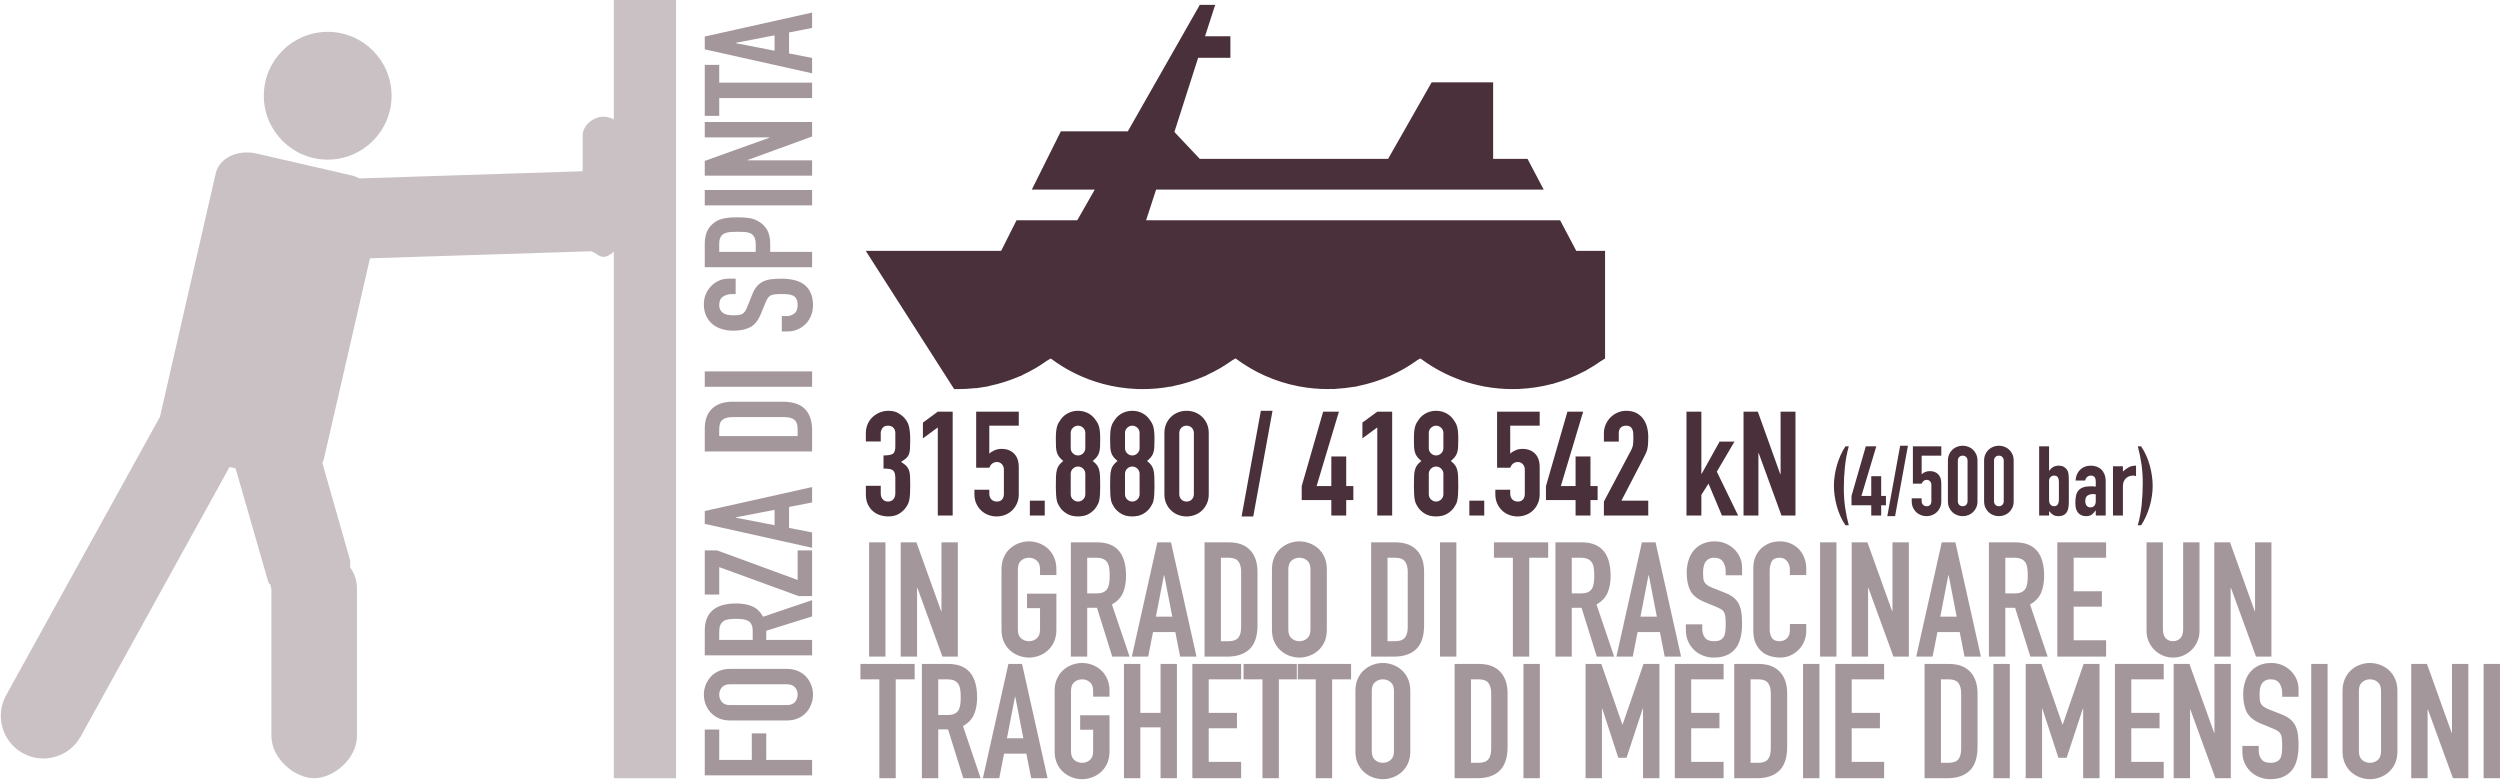
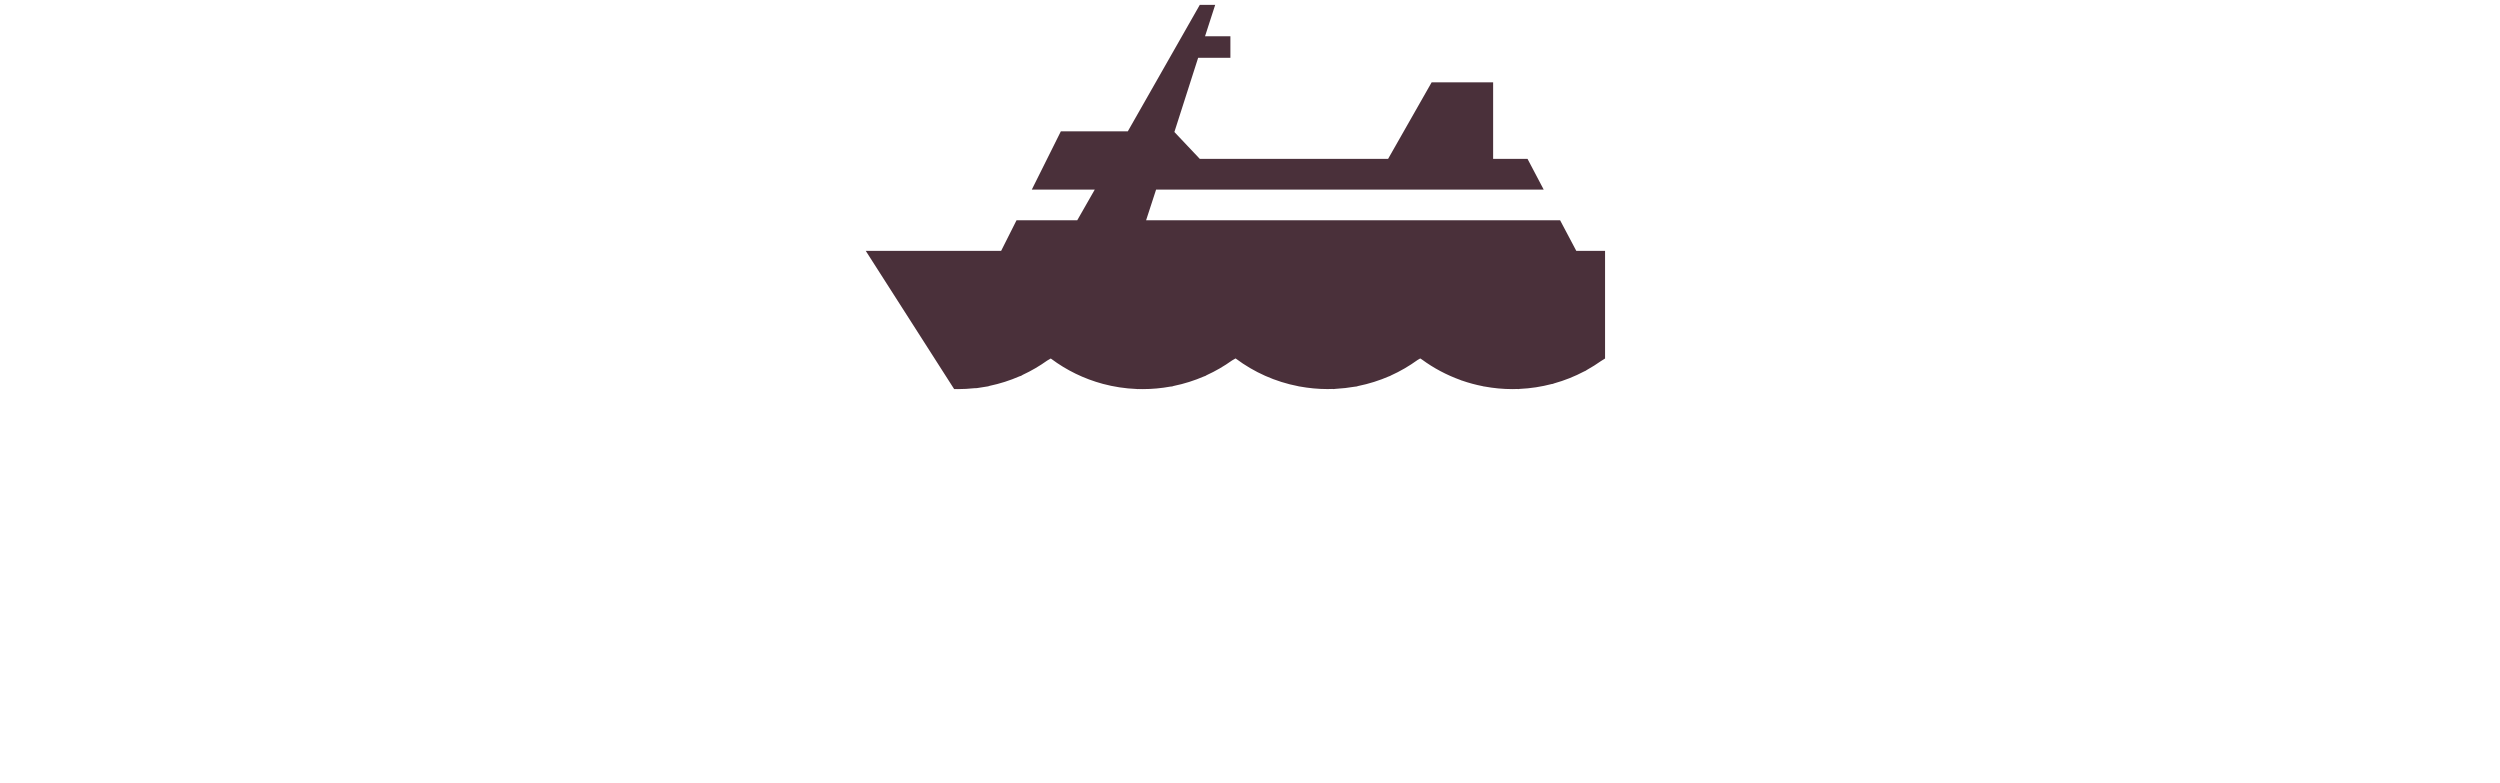
<svg xmlns="http://www.w3.org/2000/svg" xmlns:ns1="http://www.bohemiancoding.com/sketch/ns" width="514px" height="161px" viewBox="0 0 514 161" version="1.1">
  <title>Group 24</title>
  <desc>Created with Sketch.</desc>
  <defs />
  <g id="tecnologie" stroke="none" stroke-width="1" fill="none" fill-rule="evenodd" ns1:type="MSPage">
    <g ns1:type="MSArtboardGroup" transform="translate(-101, -2228)" id="Group-24" fill="#4A303A">
      <g ns1:type="MSLayerGroup" transform="translate(101, 2228)">
-         <path d="M181.65,93.64 C182.57,93.64 183.205,93.53 183.555,93.31 C183.905,93.09 184.08,92.58 184.08,91.78 L184.08,89.02 C184.08,88.58 183.945,88.22 183.675,87.94 C183.405,87.66 183.04,87.52 182.58,87.52 C182.04,87.52 181.655,87.69 181.425,88.03 C181.195,88.37 181.08,88.7 181.08,89.02 L181.08,90.76 L178.02,90.76 L178.02,88.99 C178.02,88.37 178.14,87.78 178.38,87.22 C178.62,86.66 178.95,86.18 179.37,85.78 C179.79,85.38 180.28,85.06 180.84,84.82 C181.4,84.58 182,84.46 182.64,84.46 C183.48,84.46 184.175,84.625 184.725,84.955 C185.275,85.285 185.69,85.62 185.97,85.96 C186.17,86.2 186.345,86.445 186.495,86.695 C186.645,86.945 186.765,87.235 186.855,87.565 C186.945,87.895 187.015,88.295 187.065,88.765 C187.115,89.235 187.14,89.81 187.14,90.49 C187.14,91.23 187.125,91.83 187.095,92.29 C187.065,92.75 186.985,93.135 186.855,93.445 C186.725,93.755 186.535,94.02 186.285,94.24 C186.035,94.46 185.69,94.7 185.25,94.96 C185.73,95.26 186.095,95.54 186.345,95.8 C186.595,96.06 186.78,96.365 186.9,96.715 C187.02,97.065 187.09,97.485 187.11,97.975 C187.13,98.465 187.14,99.09 187.14,99.85 C187.14,100.55 187.125,101.13 187.095,101.59 C187.065,102.05 187.02,102.435 186.96,102.745 C186.9,103.055 186.82,103.32 186.72,103.54 C186.62,103.76 186.49,103.99 186.33,104.23 C185.95,104.79 185.46,105.255 184.86,105.625 C184.26,105.995 183.49,106.18 182.55,106.18 C182.07,106.18 181.56,106.1 181.02,105.94 C180.48,105.78 179.99,105.52 179.55,105.16 C179.11,104.8 178.745,104.33 178.455,103.75 C178.165,103.17 178.02,102.46 178.02,101.62 L178.02,99.88 L181.08,99.88 L181.08,101.47 C181.08,101.95 181.215,102.345 181.485,102.655 C181.755,102.965 182.12,103.12 182.58,103.12 C183.04,103.12 183.405,102.965 183.675,102.655 C183.945,102.345 184.08,101.93 184.08,101.41 L184.08,98.35 C184.08,97.93 184.045,97.59 183.975,97.33 C183.905,97.07 183.78,96.865 183.6,96.715 C183.42,96.565 183.175,96.465 182.865,96.415 C182.555,96.365 182.15,96.34 181.65,96.34 L181.65,93.64 Z M192.81,87.88 L189.75,90.13 L189.75,86.89 L192.81,84.64 L195.87,84.64 L195.87,106 L192.81,106 L192.81,87.88 Z M209.46,87.52 L203.4,87.52 L203.4,93.28 C203.68,93 204.04,92.765 204.48,92.575 C204.92,92.385 205.41,92.29 205.95,92.29 C206.99,92.29 207.835,92.61 208.485,93.25 C209.135,93.89 209.46,94.83 209.46,96.07 L209.46,101.59 C209.46,102.31 209.335,102.95 209.085,103.51 C208.835,104.07 208.5,104.55 208.08,104.95 C207.66,105.35 207.175,105.655 206.625,105.865 C206.075,106.075 205.5,106.18 204.9,106.18 C204.3,106.18 203.725,106.075 203.175,105.865 C202.625,105.655 202.14,105.35 201.72,104.95 C201.3,104.55 200.965,104.07 200.715,103.51 C200.465,102.95 200.34,102.31 200.34,101.59 L200.34,100.69 L203.4,100.69 L203.4,101.47 C203.4,101.99 203.545,102.395 203.835,102.685 C204.125,102.975 204.5,103.12 204.96,103.12 C205.42,103.12 205.775,102.98 206.025,102.7 C206.275,102.42 206.4,102.03 206.4,101.53 L206.4,96.52 C206.4,96.1 206.265,95.74 205.995,95.44 C205.725,95.14 205.38,94.99 204.96,94.99 C204.7,94.99 204.48,95.035 204.3,95.125 C204.12,95.215 203.97,95.32 203.85,95.44 C203.73,95.56 203.635,95.69 203.565,95.83 C203.495,95.97 203.44,96.08 203.4,96.16 L200.7,96.16 L200.7,84.64 L209.46,84.64 L209.46,87.52 Z M211.74,102.94 L214.8,102.94 L214.8,106 L211.74,106 L211.74,102.94 Z M223.14,89.02 C223.14,88.6 222.99,88.245 222.69,87.955 C222.39,87.665 222.04,87.52 221.64,87.52 C221.24,87.52 220.89,87.665 220.59,87.955 C220.29,88.245 220.14,88.6 220.14,89.02 L220.14,92.14 C220.14,92.56 220.29,92.915 220.59,93.205 C220.89,93.495 221.24,93.64 221.64,93.64 C222.04,93.64 222.39,93.495 222.69,93.205 C222.99,92.915 223.14,92.56 223.14,92.14 L223.14,89.02 Z M217.08,90.22 C217.08,89.64 217.1,89.145 217.14,88.735 C217.18,88.325 217.245,87.97 217.335,87.67 C217.425,87.37 217.54,87.1 217.68,86.86 C217.82,86.62 217.99,86.37 218.19,86.11 C218.59,85.59 219.09,85.185 219.69,84.895 C220.29,84.605 220.94,84.46 221.64,84.46 C222.34,84.46 222.99,84.605 223.59,84.895 C224.19,85.185 224.69,85.59 225.09,86.11 C225.29,86.37 225.46,86.62 225.6,86.86 C225.74,87.1 225.855,87.37 225.945,87.67 C226.035,87.97 226.1,88.325 226.14,88.735 C226.18,89.145 226.2,89.64 226.2,90.22 C226.2,90.86 226.19,91.4 226.17,91.84 C226.15,92.28 226.09,92.67 225.99,93.01 C225.89,93.35 225.735,93.655 225.525,93.925 C225.315,94.195 225.03,94.48 224.67,94.78 C225.03,95.06 225.315,95.34 225.525,95.62 C225.735,95.9 225.89,96.23 225.99,96.61 C226.09,96.99 226.15,97.455 226.17,98.005 C226.19,98.555 226.2,99.23 226.2,100.03 C226.2,100.69 226.185,101.235 226.155,101.665 C226.125,102.095 226.08,102.47 226.02,102.79 C225.96,103.11 225.875,103.38 225.765,103.6 C225.655,103.82 225.52,104.05 225.36,104.29 C225.02,104.81 224.54,105.255 223.92,105.625 C223.3,105.995 222.54,106.18 221.64,106.18 C220.74,106.18 219.98,105.995 219.36,105.625 C218.74,105.255 218.26,104.81 217.92,104.29 C217.76,104.05 217.625,103.82 217.515,103.6 C217.405,103.38 217.32,103.11 217.26,102.79 C217.2,102.47 217.155,102.095 217.125,101.665 C217.095,101.235 217.08,100.69 217.08,100.03 C217.08,99.23 217.09,98.555 217.11,98.005 C217.13,97.455 217.19,96.99 217.29,96.61 C217.39,96.23 217.545,95.9 217.755,95.62 C217.965,95.34 218.25,95.06 218.61,94.78 C218.25,94.48 217.965,94.195 217.755,93.925 C217.545,93.655 217.39,93.35 217.29,93.01 C217.19,92.67 217.13,92.28 217.11,91.84 C217.09,91.4 217.08,90.86 217.08,90.22 L217.08,90.22 Z M223.14,97.42 C223.14,97 222.99,96.645 222.69,96.355 C222.39,96.065 222.04,95.92 221.64,95.92 C221.24,95.92 220.89,96.065 220.59,96.355 C220.29,96.645 220.14,97 220.14,97.42 L220.14,101.62 C220.14,102.04 220.29,102.395 220.59,102.685 C220.89,102.975 221.24,103.12 221.64,103.12 C222.04,103.12 222.39,102.975 222.69,102.685 C222.99,102.395 223.14,102.04 223.14,101.62 L223.14,97.42 Z M234.3,89.02 C234.3,88.6 234.15,88.245 233.85,87.955 C233.55,87.665 233.2,87.52 232.8,87.52 C232.4,87.52 232.05,87.665 231.75,87.955 C231.45,88.245 231.3,88.6 231.3,89.02 L231.3,92.14 C231.3,92.56 231.45,92.915 231.75,93.205 C232.05,93.495 232.4,93.64 232.8,93.64 C233.2,93.64 233.55,93.495 233.85,93.205 C234.15,92.915 234.3,92.56 234.3,92.14 L234.3,89.02 Z M228.24,90.22 C228.24,89.64 228.26,89.145 228.3,88.735 C228.34,88.325 228.405,87.97 228.495,87.67 C228.585,87.37 228.7,87.1 228.84,86.86 C228.98,86.62 229.15,86.37 229.35,86.11 C229.75,85.59 230.25,85.185 230.85,84.895 C231.45,84.605 232.1,84.46 232.8,84.46 C233.5,84.46 234.15,84.605 234.75,84.895 C235.35,85.185 235.85,85.59 236.25,86.11 C236.45,86.37 236.62,86.62 236.76,86.86 C236.9,87.1 237.015,87.37 237.105,87.67 C237.195,87.97 237.26,88.325 237.3,88.735 C237.34,89.145 237.36,89.64 237.36,90.22 C237.36,90.86 237.35,91.4 237.33,91.84 C237.31,92.28 237.25,92.67 237.15,93.01 C237.05,93.35 236.895,93.655 236.685,93.925 C236.475,94.195 236.19,94.48 235.83,94.78 C236.19,95.06 236.475,95.34 236.685,95.62 C236.895,95.9 237.05,96.23 237.15,96.61 C237.25,96.99 237.31,97.455 237.33,98.005 C237.35,98.555 237.36,99.23 237.36,100.03 C237.36,100.69 237.345,101.235 237.315,101.665 C237.285,102.095 237.24,102.47 237.18,102.79 C237.12,103.11 237.035,103.38 236.925,103.6 C236.815,103.82 236.68,104.05 236.52,104.29 C236.18,104.81 235.7,105.255 235.08,105.625 C234.46,105.995 233.7,106.18 232.8,106.18 C231.9,106.18 231.14,105.995 230.52,105.625 C229.9,105.255 229.42,104.81 229.08,104.29 C228.92,104.05 228.785,103.82 228.675,103.6 C228.565,103.38 228.48,103.11 228.42,102.79 C228.36,102.47 228.315,102.095 228.285,101.665 C228.255,101.235 228.24,100.69 228.24,100.03 C228.24,99.23 228.25,98.555 228.27,98.005 C228.29,97.455 228.35,96.99 228.45,96.61 C228.55,96.23 228.705,95.9 228.915,95.62 C229.125,95.34 229.41,95.06 229.77,94.78 C229.41,94.48 229.125,94.195 228.915,93.925 C228.705,93.655 228.55,93.35 228.45,93.01 C228.35,92.67 228.29,92.28 228.27,91.84 C228.25,91.4 228.24,90.86 228.24,90.22 L228.24,90.22 Z M234.3,97.42 C234.3,97 234.15,96.645 233.85,96.355 C233.55,96.065 233.2,95.92 232.8,95.92 C232.4,95.92 232.05,96.065 231.75,96.355 C231.45,96.645 231.3,97 231.3,97.42 L231.3,101.62 C231.3,102.04 231.45,102.395 231.75,102.685 C232.05,102.975 232.4,103.12 232.8,103.12 C233.2,103.12 233.55,102.975 233.85,102.685 C234.15,102.395 234.3,102.04 234.3,101.62 L234.3,97.42 Z M239.4,89.05 C239.4,88.33 239.525,87.69 239.775,87.13 C240.025,86.57 240.36,86.09 240.78,85.69 C241.2,85.29 241.685,84.985 242.235,84.775 C242.785,84.565 243.36,84.46 243.96,84.46 C244.56,84.46 245.135,84.565 245.685,84.775 C246.235,84.985 246.72,85.29 247.14,85.69 C247.56,86.09 247.895,86.57 248.145,87.13 C248.395,87.69 248.52,88.33 248.52,89.05 L248.52,101.59 C248.52,102.31 248.395,102.95 248.145,103.51 C247.895,104.07 247.56,104.55 247.14,104.95 C246.72,105.35 246.235,105.655 245.685,105.865 C245.135,106.075 244.56,106.18 243.96,106.18 C243.36,106.18 242.785,106.075 242.235,105.865 C241.685,105.655 241.2,105.35 240.78,104.95 C240.36,104.55 240.025,104.07 239.775,103.51 C239.525,102.95 239.4,102.31 239.4,101.59 L239.4,89.05 Z M242.46,101.59 C242.46,102.03 242.6,102.395 242.88,102.685 C243.16,102.975 243.52,103.12 243.96,103.12 C244.4,103.12 244.76,102.975 245.04,102.685 C245.32,102.395 245.46,102.03 245.46,101.59 L245.46,89.05 C245.46,88.61 245.32,88.245 245.04,87.955 C244.76,87.665 244.4,87.52 243.96,87.52 C243.52,87.52 243.16,87.665 242.88,87.955 C242.6,88.245 242.46,88.61 242.46,89.05 L242.46,101.59 Z M259.23,84.46 L261.63,84.46 L257.67,106.18 L255.27,106.18 L259.23,84.46 Z M273.72,102.82 L267.63,102.82 L267.63,99.94 L272.04,84.64 L275.28,84.64 L270.69,99.94 L273.72,99.94 L273.72,93.85 L276.78,93.85 L276.78,99.94 L278.25,99.94 L278.25,102.82 L276.78,102.82 L276.78,106 L273.72,106 L273.72,102.82 Z M283.17,87.88 L280.11,90.13 L280.11,86.89 L283.17,84.64 L286.23,84.64 L286.23,106 L283.17,106 L283.17,87.88 Z M296.76,89.02 C296.76,88.6 296.61,88.245 296.31,87.955 C296.01,87.665 295.66,87.52 295.26,87.52 C294.86,87.52 294.51,87.665 294.21,87.955 C293.91,88.245 293.76,88.6 293.76,89.02 L293.76,92.14 C293.76,92.56 293.91,92.915 294.21,93.205 C294.51,93.495 294.86,93.64 295.26,93.64 C295.66,93.64 296.01,93.495 296.31,93.205 C296.61,92.915 296.76,92.56 296.76,92.14 L296.76,89.02 Z M290.7,90.22 C290.7,89.64 290.72,89.145 290.76,88.735 C290.8,88.325 290.865,87.97 290.955,87.67 C291.045,87.37 291.16,87.1 291.3,86.86 C291.44,86.62 291.61,86.37 291.81,86.11 C292.21,85.59 292.71,85.185 293.31,84.895 C293.91,84.605 294.56,84.46 295.26,84.46 C295.96,84.46 296.61,84.605 297.21,84.895 C297.81,85.185 298.31,85.59 298.71,86.11 C298.91,86.37 299.08,86.62 299.22,86.86 C299.36,87.1 299.475,87.37 299.565,87.67 C299.655,87.97 299.72,88.325 299.76,88.735 C299.8,89.145 299.82,89.64 299.82,90.22 C299.82,90.86 299.81,91.4 299.79,91.84 C299.77,92.28 299.71,92.67 299.61,93.01 C299.51,93.35 299.355,93.655 299.145,93.925 C298.935,94.195 298.65,94.48 298.29,94.78 C298.65,95.06 298.935,95.34 299.145,95.62 C299.355,95.9 299.51,96.23 299.61,96.61 C299.71,96.99 299.77,97.455 299.79,98.005 C299.81,98.555 299.82,99.23 299.82,100.03 C299.82,100.69 299.805,101.235 299.775,101.665 C299.745,102.095 299.7,102.47 299.64,102.79 C299.58,103.11 299.495,103.38 299.385,103.6 C299.275,103.82 299.14,104.05 298.98,104.29 C298.64,104.81 298.16,105.255 297.54,105.625 C296.92,105.995 296.16,106.18 295.26,106.18 C294.36,106.18 293.6,105.995 292.98,105.625 C292.36,105.255 291.88,104.81 291.54,104.29 C291.38,104.05 291.245,103.82 291.135,103.6 C291.025,103.38 290.94,103.11 290.88,102.79 C290.82,102.47 290.775,102.095 290.745,101.665 C290.715,101.235 290.7,100.69 290.7,100.03 C290.7,99.23 290.71,98.555 290.73,98.005 C290.75,97.455 290.81,96.99 290.91,96.61 C291.01,96.23 291.165,95.9 291.375,95.62 C291.585,95.34 291.87,95.06 292.23,94.78 C291.87,94.48 291.585,94.195 291.375,93.925 C291.165,93.655 291.01,93.35 290.91,93.01 C290.81,92.67 290.75,92.28 290.73,91.84 C290.71,91.4 290.7,90.86 290.7,90.22 L290.7,90.22 Z M296.76,97.42 C296.76,97 296.61,96.645 296.31,96.355 C296.01,96.065 295.66,95.92 295.26,95.92 C294.86,95.92 294.51,96.065 294.21,96.355 C293.91,96.645 293.76,97 293.76,97.42 L293.76,101.62 C293.76,102.04 293.91,102.395 294.21,102.685 C294.51,102.975 294.86,103.12 295.26,103.12 C295.66,103.12 296.01,102.975 296.31,102.685 C296.61,102.395 296.76,102.04 296.76,101.62 L296.76,97.42 Z M302.1,102.94 L305.16,102.94 L305.16,106 L302.1,106 L302.1,102.94 Z M316.56,87.52 L310.5,87.52 L310.5,93.28 C310.78,93 311.14,92.765 311.58,92.575 C312.02,92.385 312.51,92.29 313.05,92.29 C314.09,92.29 314.935,92.61 315.585,93.25 C316.235,93.89 316.56,94.83 316.56,96.07 L316.56,101.59 C316.56,102.31 316.435,102.95 316.185,103.51 C315.935,104.07 315.6,104.55 315.18,104.95 C314.76,105.35 314.275,105.655 313.725,105.865 C313.175,106.075 312.6,106.18 312,106.18 C311.4,106.18 310.825,106.075 310.275,105.865 C309.725,105.655 309.24,105.35 308.82,104.95 C308.4,104.55 308.065,104.07 307.815,103.51 C307.565,102.95 307.44,102.31 307.44,101.59 L307.44,100.69 L310.5,100.69 L310.5,101.47 C310.5,101.99 310.645,102.395 310.935,102.685 C311.225,102.975 311.6,103.12 312.06,103.12 C312.52,103.12 312.875,102.98 313.125,102.7 C313.375,102.42 313.5,102.03 313.5,101.53 L313.5,96.52 C313.5,96.1 313.365,95.74 313.095,95.44 C312.825,95.14 312.48,94.99 312.06,94.99 C311.8,94.99 311.58,95.035 311.4,95.125 C311.22,95.215 311.07,95.32 310.95,95.44 C310.83,95.56 310.735,95.69 310.665,95.83 C310.595,95.97 310.54,96.08 310.5,96.16 L307.8,96.16 L307.8,84.64 L316.56,84.64 L316.56,87.52 Z M323.94,102.82 L317.85,102.82 L317.85,99.94 L322.26,84.64 L325.5,84.64 L320.91,99.94 L323.94,99.94 L323.94,93.85 L327,93.85 L327,99.94 L328.47,99.94 L328.47,102.82 L327,102.82 L327,106 L323.94,106 L323.94,102.82 Z M329.76,103.12 L335.28,92.71 C335.56,92.19 335.72,91.735 335.76,91.345 C335.8,90.955 335.82,90.47 335.82,89.89 C335.82,89.63 335.81,89.355 335.79,89.065 C335.77,88.775 335.715,88.52 335.625,88.3 C335.535,88.08 335.39,87.895 335.19,87.745 C334.99,87.595 334.7,87.52 334.32,87.52 C333.86,87.52 333.495,87.65 333.225,87.91 C332.955,88.17 332.82,88.55 332.82,89.05 L332.82,90.79 L329.76,90.79 L329.76,89.11 C329.76,88.47 329.88,87.87 330.12,87.31 C330.36,86.75 330.685,86.26 331.095,85.84 C331.505,85.42 331.99,85.085 332.55,84.835 C333.11,84.585 333.71,84.46 334.35,84.46 C335.15,84.46 335.835,84.605 336.405,84.895 C336.975,85.185 337.445,85.58 337.815,86.08 C338.185,86.58 338.455,87.15 338.625,87.79 C338.795,88.43 338.88,89.11 338.88,89.83 C338.88,90.35 338.87,90.785 338.85,91.135 C338.83,91.485 338.79,91.82 338.73,92.14 C338.67,92.46 338.57,92.78 338.43,93.1 C338.29,93.42 338.1,93.81 337.86,94.27 L333.36,102.94 L338.88,102.94 L338.88,106 L329.76,106 L329.76,103.12 Z M346.74,84.64 L349.8,84.64 L349.8,97.42 L349.86,97.42 L353.55,90.79 L356.61,90.79 L352.98,96.97 L357.36,106 L354.03,106 L351.27,99.43 L349.8,101.74 L349.8,106 L346.74,106 L346.74,84.64 Z M358.47,84.64 L361.41,84.64 L366.03,97.51 L366.09,97.51 L366.09,84.64 L369.15,84.64 L369.15,106 L366.27,106 L361.59,93.16 L361.53,93.16 L361.53,106 L358.47,106 L358.47,84.64 Z M380.11,91.76 C379.723,93.133 379.457,94.557 379.31,96.03 C379.163,97.503 379.09,98.973 379.09,100.44 C379.09,101.8 379.18,103.107 379.36,104.36 C379.54,105.613 379.79,106.827 380.11,108 L379.43,108 C379.03,107.427 378.68,106.8 378.38,106.12 C378.08,105.44 377.833,104.747 377.64,104.04 C377.447,103.333 377.3,102.623 377.2,101.91 C377.1,101.197 377.05,100.52 377.05,99.88 C377.05,99.2 377.103,98.497 377.21,97.77 C377.317,97.043 377.473,96.327 377.68,95.62 C377.887,94.913 378.137,94.233 378.43,93.58 C378.723,92.927 379.057,92.32 379.43,91.76 L380.11,91.76 Z M384.73,103.88 L380.67,103.88 L380.67,101.96 L383.61,91.76 L385.77,91.76 L382.71,101.96 L384.73,101.96 L384.73,97.9 L386.77,97.9 L386.77,101.96 L387.75,101.96 L387.75,103.88 L386.77,103.88 L386.77,106 L384.73,106 L384.73,103.88 Z M390.67,91.64 L392.27,91.64 L389.63,106.12 L388.03,106.12 L390.67,91.64 Z M399.13,93.68 L395.09,93.68 L395.09,97.52 C395.277,97.333 395.517,97.177 395.81,97.05 C396.103,96.923 396.43,96.86 396.79,96.86 C397.483,96.86 398.047,97.073 398.48,97.5 C398.913,97.927 399.13,98.553 399.13,99.38 L399.13,103.06 C399.13,103.54 399.047,103.967 398.88,104.34 C398.713,104.713 398.49,105.033 398.21,105.3 C397.93,105.567 397.607,105.77 397.24,105.91 C396.873,106.05 396.49,106.12 396.09,106.12 C395.69,106.12 395.307,106.05 394.94,105.91 C394.573,105.77 394.25,105.567 393.97,105.3 C393.69,105.033 393.467,104.713 393.3,104.34 C393.133,103.967 393.05,103.54 393.05,103.06 L393.05,102.46 L395.09,102.46 L395.09,102.98 C395.09,103.327 395.187,103.597 395.38,103.79 C395.573,103.983 395.823,104.08 396.13,104.08 C396.437,104.08 396.673,103.987 396.84,103.8 C397.007,103.613 397.09,103.353 397.09,103.02 L397.09,99.68 C397.09,99.4 397,99.16 396.82,98.96 C396.64,98.76 396.41,98.66 396.13,98.66 C395.957,98.66 395.81,98.69 395.69,98.75 C395.57,98.81 395.47,98.88 395.39,98.96 C395.31,99.04 395.247,99.127 395.2,99.22 C395.153,99.313 395.117,99.387 395.09,99.44 L393.29,99.44 L393.29,91.76 L399.13,91.76 L399.13,93.68 Z M400.49,94.7 C400.49,94.22 400.573,93.793 400.74,93.42 C400.907,93.047 401.13,92.727 401.41,92.46 C401.69,92.193 402.013,91.99 402.38,91.85 C402.747,91.71 403.13,91.64 403.53,91.64 C403.93,91.64 404.313,91.71 404.68,91.85 C405.047,91.99 405.37,92.193 405.65,92.46 C405.93,92.727 406.153,93.047 406.32,93.42 C406.487,93.793 406.57,94.22 406.57,94.7 L406.57,103.06 C406.57,103.54 406.487,103.967 406.32,104.34 C406.153,104.713 405.93,105.033 405.65,105.3 C405.37,105.567 405.047,105.77 404.68,105.91 C404.313,106.05 403.93,106.12 403.53,106.12 C403.13,106.12 402.747,106.05 402.38,105.91 C402.013,105.77 401.69,105.567 401.41,105.3 C401.13,105.033 400.907,104.713 400.74,104.34 C400.573,103.967 400.49,103.54 400.49,103.06 L400.49,94.7 Z M402.53,103.06 C402.53,103.353 402.623,103.597 402.81,103.79 C402.997,103.983 403.237,104.08 403.53,104.08 C403.823,104.08 404.063,103.983 404.25,103.79 C404.437,103.597 404.53,103.353 404.53,103.06 L404.53,94.7 C404.53,94.407 404.437,94.163 404.25,93.97 C404.063,93.777 403.823,93.68 403.53,93.68 C403.237,93.68 402.997,93.777 402.81,93.97 C402.623,94.163 402.53,94.407 402.53,94.7 L402.53,103.06 Z M407.93,94.7 C407.93,94.22 408.013,93.793 408.18,93.42 C408.347,93.047 408.57,92.727 408.85,92.46 C409.13,92.193 409.453,91.99 409.82,91.85 C410.187,91.71 410.57,91.64 410.97,91.64 C411.37,91.64 411.753,91.71 412.12,91.85 C412.487,91.99 412.81,92.193 413.09,92.46 C413.37,92.727 413.593,93.047 413.76,93.42 C413.927,93.793 414.01,94.22 414.01,94.7 L414.01,103.06 C414.01,103.54 413.927,103.967 413.76,104.34 C413.593,104.713 413.37,105.033 413.09,105.3 C412.81,105.567 412.487,105.77 412.12,105.91 C411.753,106.05 411.37,106.12 410.97,106.12 C410.57,106.12 410.187,106.05 409.82,105.91 C409.453,105.77 409.13,105.567 408.85,105.3 C408.57,105.033 408.347,104.713 408.18,104.34 C408.013,103.967 407.93,103.54 407.93,103.06 L407.93,94.7 Z M409.97,103.06 C409.97,103.353 410.063,103.597 410.25,103.79 C410.437,103.983 410.677,104.08 410.97,104.08 C411.263,104.08 411.503,103.983 411.69,103.79 C411.877,103.597 411.97,103.353 411.97,103.06 L411.97,94.7 C411.97,94.407 411.877,94.163 411.69,93.97 C411.503,93.777 411.263,93.68 410.97,93.68 C410.677,93.68 410.437,93.777 410.25,93.97 C410.063,94.163 409.97,94.407 409.97,94.7 L409.97,103.06 Z M419.25,91.76 L421.29,91.76 L421.29,96.78 L421.33,96.78 C421.557,96.447 421.827,96.19 422.14,96.01 C422.453,95.83 422.81,95.74 423.21,95.74 C423.703,95.74 424.087,95.827 424.36,96 C424.633,96.173 424.857,96.393 425.03,96.66 C425.163,96.873 425.25,97.153 425.29,97.5 C425.33,97.847 425.35,98.387 425.35,99.12 L425.35,102.98 C425.35,103.54 425.323,103.987 425.27,104.32 C425.217,104.653 425.13,104.933 425.01,105.16 C424.663,105.8 424.07,106.12 423.23,106.12 C422.723,106.12 422.337,106.02 422.07,105.82 C421.803,105.62 421.543,105.373 421.29,105.08 L421.29,106 L419.25,106 L419.25,91.76 Z M423.31,98.98 C423.31,98.66 423.24,98.38 423.1,98.14 C422.96,97.9 422.697,97.78 422.31,97.78 C422.017,97.78 421.773,97.883 421.58,98.09 C421.387,98.297 421.29,98.56 421.29,98.88 L421.29,102.82 C421.29,103.193 421.383,103.497 421.57,103.73 C421.757,103.963 422.003,104.08 422.31,104.08 C422.657,104.08 422.91,103.953 423.07,103.7 C423.23,103.447 423.31,103.113 423.31,102.7 L423.31,98.98 Z M430.89,104.96 L430.85,104.96 C430.583,105.333 430.313,105.62 430.04,105.82 C429.767,106.02 429.383,106.12 428.89,106.12 C428.65,106.12 428.403,106.083 428.15,106.01 C427.897,105.937 427.66,105.803 427.44,105.61 C427.22,105.417 427.04,105.143 426.9,104.79 C426.76,104.437 426.69,103.98 426.69,103.42 C426.69,102.847 426.737,102.343 426.83,101.91 C426.923,101.477 427.093,101.117 427.34,100.83 C427.587,100.543 427.917,100.33 428.33,100.19 C428.743,100.05 429.27,99.98 429.91,99.98 C430.057,99.98 430.203,99.987 430.35,100 C430.497,100.013 430.677,100.027 430.89,100.04 L430.89,98.98 C430.89,98.633 430.817,98.347 430.67,98.12 C430.523,97.893 430.257,97.78 429.87,97.78 C429.603,97.78 429.36,97.867 429.14,98.04 C428.92,98.213 428.777,98.467 428.71,98.8 L426.73,98.8 C426.797,97.88 427.103,97.147 427.65,96.6 C427.917,96.333 428.237,96.123 428.61,95.97 C428.983,95.817 429.403,95.74 429.87,95.74 C430.297,95.74 430.697,95.807 431.07,95.94 C431.443,96.073 431.767,96.273 432.04,96.54 C432.313,96.807 432.53,97.14 432.69,97.54 C432.85,97.94 432.93,98.407 432.93,98.94 L432.93,106 L430.89,106 L430.89,104.96 Z M430.89,101.64 C430.663,101.6 430.477,101.58 430.33,101.58 C429.89,101.58 429.513,101.683 429.2,101.89 C428.887,102.097 428.73,102.473 428.73,103.02 C428.73,103.407 428.823,103.72 429.01,103.96 C429.197,104.2 429.457,104.32 429.79,104.32 C430.137,104.32 430.407,104.207 430.6,103.98 C430.793,103.753 430.89,103.433 430.89,103.02 L430.89,101.64 Z M434.43,95.86 L436.47,95.86 L436.47,96.94 C436.883,96.567 437.29,96.273 437.69,96.06 C438.09,95.847 438.583,95.74 439.17,95.74 L439.17,97.9 C438.97,97.82 438.763,97.78 438.55,97.78 C438.337,97.78 438.107,97.817 437.86,97.89 C437.613,97.963 437.387,98.087 437.18,98.26 C436.973,98.433 436.803,98.66 436.67,98.94 C436.537,99.22 436.47,99.567 436.47,99.98 L436.47,106 L434.43,106 L434.43,95.86 Z M439.53,108 C439.917,106.627 440.183,105.203 440.33,103.73 C440.477,102.257 440.55,100.787 440.55,99.32 C440.55,97.96 440.46,96.653 440.28,95.4 C440.1,94.147 439.85,92.933 439.53,91.76 L440.21,91.76 C440.61,92.347 440.96,92.977 441.26,93.65 C441.56,94.323 441.807,95.013 442,95.72 C442.193,96.427 442.34,97.137 442.44,97.85 C442.54,98.563 442.59,99.24 442.59,99.88 C442.59,100.56 442.537,101.263 442.43,101.99 C442.323,102.717 442.167,103.433 441.96,104.14 C441.753,104.847 441.503,105.527 441.21,106.18 C440.917,106.833 440.583,107.44 440.21,108 L439.53,108 Z" id="315.880-/-418.542-kN" ns1:type="MSShapeGroup" />
        <path d="M324.086,51.578 L320.754,45.28 L235.64,45.28 L237.691,38.987 L317.388,38.987 L314.056,32.657 L306.987,32.657 L306.987,16.933 L294.343,16.933 L285.397,32.657 L246.67,32.657 L241.453,27.139 L246.337,11.89 L252.97,11.89 L252.97,7.462 L247.754,7.462 L249.843,1 L246.678,1 L231.881,26.997 L218.114,26.997 L212.137,38.987 L225.079,38.987 L221.486,45.28 L209.002,45.28 L205.834,51.578 L178,51.578 L196.177,80 L196.366,79.992 C196.564,80 196.771,80 196.968,80 C198.084,80 199.185,79.938 200.277,79.82 L200.855,79.796 L203.167,79.431 L203.475,79.329 C205.597,78.884 207.64,78.23 209.588,77.38 L209.928,77.272 L210.301,77.052 C212.066,76.234 213.736,75.252 215.295,74.137 L216.032,73.71 L216.142,73.78 C219.269,76.118 222.856,77.879 226.751,78.924 L226.766,78.932 L226.782,78.932 C228.999,79.525 231.311,79.882 233.687,79.976 L233.859,80 L234.098,79.984 C234.382,79.992 234.676,80 234.959,80 C236.899,80 238.792,79.82 240.628,79.485 L240.985,79.455 L241.301,79.353 C243.486,78.908 245.585,78.238 247.58,77.374 L247.817,77.296 L248.094,77.13 C249.939,76.29 251.688,75.268 253.311,74.107 L254.024,73.694 L254.103,73.74 C257.816,76.516 262.186,78.495 266.936,79.407 L267.062,79.447 L267.206,79.461 C269.074,79.804 270.99,79.992 272.959,79.992 C273.286,79.992 273.61,79.984 273.926,79.968 L274.196,79.992 L274.615,79.946 C275.937,79.874 277.236,79.727 278.502,79.509 L278.952,79.455 L279.214,79.369 C281.463,78.916 283.616,78.23 285.659,77.342 L285.794,77.302 L285.944,77.21 C287.9,76.328 289.736,75.252 291.453,74.013 L292,73.694 L292.365,73.927 C294.762,75.689 297.431,77.108 300.289,78.136 L300.447,78.208 L300.581,78.246 C301.967,78.729 303.392,79.112 304.857,79.399 L305.062,79.455 L305.214,79.469 C307.08,79.812 308.998,80 310.968,80 C311.294,80 311.618,79.992 311.934,79.976 L312.204,80 L312.441,79.96 C314.713,79.86 316.914,79.509 319.036,78.956 L319.273,78.924 L319.502,78.831 C321.687,78.222 323.77,77.388 325.726,76.352 L325.939,76.266 L326.358,76.001 C327.325,75.464 328.259,74.871 329.153,74.239 L330,73.71 L330,51.578 L324.086,51.578 Z" id="Page-1" ns1:type="MSShapeGroup" />
-         <path d="M178.683,111.504 L182.049,111.504 L182.049,135 L178.683,135 L178.683,111.504 Z M185.184,111.504 L188.418,111.504 L193.5,125.661 L193.566,125.661 L193.566,111.504 L196.932,111.504 L196.932,135 L193.764,135 L188.616,120.876 L188.55,120.876 L188.55,135 L185.184,135 L185.184,111.504 Z M205.908,117.048 C205.908,116.102 206.073,115.266 206.403,114.54 C206.733,113.814 207.167,113.215 207.707,112.742 C208.246,112.268 208.85,111.911 209.522,111.669 C210.193,111.427 210.869,111.306 211.551,111.306 C212.233,111.306 212.909,111.427 213.581,111.669 C214.252,111.911 214.856,112.268 215.395,112.742 C215.935,113.215 216.369,113.814 216.699,114.54 C217.029,115.266 217.194,116.102 217.194,117.048 L217.194,118.236 L213.828,118.236 L213.828,117.048 C213.828,116.234 213.603,115.635 213.151,115.249 C212.7,114.864 212.167,114.672 211.551,114.672 C210.935,114.672 210.402,114.864 209.951,115.249 C209.499,115.635 209.274,116.234 209.274,117.048 L209.274,129.456 C209.274,130.27 209.499,130.869 209.951,131.255 C210.402,131.64 210.935,131.832 211.551,131.832 C212.167,131.832 212.7,131.64 213.151,131.255 C213.603,130.869 213.828,130.27 213.828,129.456 L213.828,125.034 L211.155,125.034 L211.155,122.064 L217.194,122.064 L217.194,129.456 C217.194,130.424 217.029,131.265 216.699,131.981 C216.369,132.696 215.935,133.289 215.395,133.762 C214.856,134.236 214.252,134.593 213.581,134.835 C212.909,135.077 212.233,135.198 211.551,135.198 C210.869,135.198 210.193,135.077 209.522,134.835 C208.85,134.593 208.246,134.236 207.707,133.762 C207.167,133.289 206.733,132.696 206.403,131.981 C206.073,131.265 205.908,130.424 205.908,129.456 L205.908,117.048 Z M223.53,121.998 L225.444,121.998 C226.038,121.998 226.511,121.916 226.863,121.751 C227.215,121.585 227.484,121.349 227.672,121.041 C227.859,120.733 227.985,120.354 228.051,119.903 C228.117,119.451 228.15,118.929 228.15,118.335 C228.15,117.741 228.117,117.219 228.051,116.767 C227.985,116.316 227.848,115.932 227.638,115.612 C227.429,115.293 227.138,115.057 226.764,114.903 C226.39,114.749 225.895,114.672 225.279,114.672 L223.53,114.672 L223.53,121.998 Z M220.164,111.504 L225.576,111.504 C229.536,111.504 231.516,113.803 231.516,118.401 C231.516,119.765 231.302,120.936 230.873,121.915 C230.443,122.895 229.69,123.681 228.612,124.275 L232.242,135 L228.678,135 L225.543,124.968 L223.53,124.968 L223.53,135 L220.164,135 L220.164,111.504 Z M239.37,118.269 L239.304,118.269 L237.654,126.783 L241.02,126.783 L239.37,118.269 Z M237.951,111.504 L240.756,111.504 L246.003,135 L242.637,135 L241.647,129.951 L237.06,129.951 L236.07,135 L232.704,135 L237.951,111.504 Z M247.653,111.504 L252.636,111.504 C254.55,111.504 256.013,112.037 257.025,113.105 C258.037,114.172 258.543,115.662 258.543,117.576 L258.543,128.565 C258.543,130.765 258.01,132.387 256.942,133.433 C255.875,134.478 254.341,135 252.339,135 L247.653,135 L247.653,111.504 Z M251.019,131.832 L252.57,131.832 C253.516,131.832 254.187,131.596 254.583,131.123 C254.979,130.649 255.177,129.907 255.177,128.895 L255.177,117.576 C255.177,116.652 254.99,115.937 254.616,115.431 C254.242,114.925 253.56,114.672 252.57,114.672 L251.019,114.672 L251.019,131.832 Z M261.513,117.048 C261.513,116.102 261.678,115.266 262.008,114.54 C262.338,113.814 262.772,113.215 263.312,112.742 C263.851,112.268 264.455,111.911 265.127,111.669 C265.798,111.427 266.474,111.306 267.156,111.306 C267.838,111.306 268.514,111.427 269.185,111.669 C269.857,111.911 270.461,112.268 271,112.742 C271.54,113.215 271.974,113.814 272.304,114.54 C272.634,115.266 272.799,116.102 272.799,117.048 L272.799,129.456 C272.799,130.424 272.634,131.265 272.304,131.981 C271.974,132.696 271.54,133.289 271,133.762 C270.461,134.236 269.857,134.593 269.185,134.835 C268.514,135.077 267.838,135.198 267.156,135.198 C266.474,135.198 265.798,135.077 265.127,134.835 C264.455,134.593 263.851,134.236 263.312,133.762 C262.772,133.289 262.338,132.696 262.008,131.981 C261.678,131.265 261.513,130.424 261.513,129.456 L261.513,117.048 Z M264.879,129.456 C264.879,130.27 265.104,130.869 265.555,131.255 C266.007,131.64 266.54,131.832 267.156,131.832 C267.772,131.832 268.305,131.64 268.757,131.255 C269.208,130.869 269.433,130.27 269.433,129.456 L269.433,117.048 C269.433,116.234 269.208,115.635 268.757,115.249 C268.305,114.864 267.772,114.672 267.156,114.672 C266.54,114.672 266.007,114.864 265.555,115.249 C265.104,115.635 264.879,116.234 264.879,117.048 L264.879,129.456 Z M281.907,111.504 L286.89,111.504 C288.804,111.504 290.267,112.037 291.279,113.105 C292.291,114.172 292.797,115.662 292.797,117.576 L292.797,128.565 C292.797,130.765 292.264,132.387 291.197,133.433 C290.129,134.478 288.595,135 286.593,135 L281.907,135 L281.907,111.504 Z M285.273,131.832 L286.824,131.832 C287.77,131.832 288.441,131.596 288.837,131.123 C289.233,130.649 289.431,129.907 289.431,128.895 L289.431,117.576 C289.431,116.652 289.244,115.937 288.87,115.431 C288.496,114.925 287.814,114.672 286.824,114.672 L285.273,114.672 L285.273,131.832 Z M296.064,111.504 L299.43,111.504 L299.43,135 L296.064,135 L296.064,111.504 Z M311.046,114.672 L307.152,114.672 L307.152,111.504 L318.306,111.504 L318.306,114.672 L314.412,114.672 L314.412,135 L311.046,135 L311.046,114.672 Z M323.157,121.998 L325.071,121.998 C325.665,121.998 326.138,121.916 326.49,121.751 C326.842,121.585 327.111,121.349 327.298,121.041 C327.486,120.733 327.612,120.354 327.678,119.903 C327.744,119.451 327.777,118.929 327.777,118.335 C327.777,117.741 327.744,117.219 327.678,116.767 C327.612,116.316 327.475,115.932 327.265,115.612 C327.056,115.293 326.765,115.057 326.391,114.903 C326.017,114.749 325.522,114.672 324.906,114.672 L323.157,114.672 L323.157,121.998 Z M319.791,111.504 L325.203,111.504 C329.163,111.504 331.143,113.803 331.143,118.401 C331.143,119.765 330.929,120.936 330.5,121.915 C330.07,122.895 329.317,123.681 328.239,124.275 L331.869,135 L328.305,135 L325.17,124.968 L323.157,124.968 L323.157,135 L319.791,135 L319.791,111.504 Z M338.997,118.269 L338.931,118.269 L337.281,126.783 L340.647,126.783 L338.997,118.269 Z M337.578,111.504 L340.383,111.504 L345.63,135 L342.264,135 L341.274,129.951 L336.687,129.951 L335.697,135 L332.331,135 L337.578,111.504 Z M358.17,118.269 L354.804,118.269 L354.804,117.51 C354.804,116.74 354.623,116.075 354.26,115.513 C353.896,114.952 353.286,114.672 352.428,114.672 C351.966,114.672 351.587,114.76 351.289,114.936 C350.992,115.112 350.762,115.337 350.596,115.612 C350.431,115.888 350.316,116.206 350.25,116.57 C350.184,116.933 350.151,117.312 350.151,117.708 C350.151,118.17 350.168,118.56 350.2,118.879 C350.233,119.199 350.316,119.473 350.448,119.704 C350.58,119.936 350.772,120.139 351.026,120.315 C351.279,120.491 351.625,120.667 352.065,120.843 L354.639,121.866 C355.387,122.152 355.992,122.487 356.454,122.873 C356.916,123.258 357.273,123.708 357.526,124.225 C357.78,124.743 357.95,125.336 358.038,126.007 C358.126,126.679 358.17,127.443 358.17,128.301 C358.17,129.291 358.071,130.209 357.873,131.056 C357.675,131.904 357.351,132.629 356.899,133.234 C356.448,133.84 355.849,134.318 355.101,134.67 C354.353,135.022 353.44,135.198 352.362,135.198 C351.548,135.198 350.789,135.055 350.085,134.769 C349.381,134.483 348.776,134.093 348.27,133.597 C347.764,133.102 347.363,132.514 347.065,131.832 C346.768,131.15 346.62,130.413 346.62,129.621 L346.62,128.367 L349.986,128.367 L349.986,129.423 C349.986,130.039 350.167,130.594 350.531,131.089 C350.894,131.585 351.504,131.832 352.362,131.832 C352.934,131.832 353.379,131.75 353.699,131.584 C354.018,131.419 354.259,131.189 354.425,130.892 C354.59,130.594 354.694,130.226 354.738,129.786 C354.782,129.346 354.804,128.862 354.804,128.334 C354.804,127.718 354.782,127.212 354.738,126.816 C354.694,126.42 354.601,126.101 354.457,125.859 C354.314,125.617 354.117,125.419 353.863,125.265 C353.61,125.111 353.275,124.946 352.857,124.77 L350.448,123.78 C348.996,123.186 348.023,122.4 347.527,121.421 C347.032,120.441 346.785,119.215 346.785,117.741 C346.785,116.861 346.906,116.025 347.148,115.233 C347.39,114.441 347.747,113.759 348.221,113.187 C348.694,112.615 349.293,112.159 350.019,111.817 C350.745,111.476 351.592,111.306 352.56,111.306 C353.396,111.306 354.16,111.46 354.853,111.768 C355.547,112.076 356.14,112.483 356.635,112.989 C357.131,113.495 357.51,114.061 357.774,114.689 C358.038,115.316 358.17,115.959 358.17,116.619 L358.17,118.269 Z M371.37,129.753 C371.37,130.479 371.233,131.172 370.957,131.832 C370.682,132.492 370.303,133.069 369.819,133.565 C369.335,134.06 368.769,134.455 368.12,134.752 C367.47,135.05 366.772,135.198 366.024,135.198 C365.386,135.198 364.737,135.11 364.077,134.934 C363.417,134.758 362.823,134.456 362.295,134.026 C361.767,133.597 361.333,133.031 360.991,132.327 C360.65,131.623 360.48,130.732 360.48,129.654 L360.48,116.718 C360.48,115.948 360.612,115.233 360.876,114.573 C361.14,113.913 361.514,113.341 361.998,112.857 C362.482,112.373 363.059,111.994 363.731,111.719 C364.402,111.443 365.144,111.306 365.958,111.306 C366.728,111.306 367.443,111.443 368.103,111.719 C368.763,111.994 369.335,112.378 369.819,112.874 C370.303,113.369 370.682,113.962 370.957,114.656 C371.233,115.349 371.37,116.102 371.37,116.916 L371.37,118.236 L368.004,118.236 L368.004,117.114 C368.004,116.454 367.817,115.882 367.443,115.398 C367.069,114.914 366.563,114.672 365.925,114.672 C365.089,114.672 364.534,114.93 364.259,115.448 C363.983,115.965 363.846,116.619 363.846,117.411 L363.846,129.423 C363.846,130.105 363.994,130.677 364.291,131.139 C364.589,131.601 365.122,131.832 365.892,131.832 C366.112,131.832 366.348,131.793 366.601,131.716 C366.855,131.639 367.085,131.513 367.295,131.337 C367.504,131.161 367.674,130.919 367.806,130.611 C367.938,130.303 368.004,129.918 368.004,129.456 L368.004,128.301 L371.37,128.301 L371.37,129.753 Z M374.208,111.504 L377.574,111.504 L377.574,135 L374.208,135 L374.208,111.504 Z M380.709,111.504 L383.943,111.504 L389.025,125.661 L389.091,125.661 L389.091,111.504 L392.457,111.504 L392.457,135 L389.289,135 L384.141,120.876 L384.075,120.876 L384.075,135 L380.709,135 L380.709,111.504 Z M400.641,118.269 L400.575,118.269 L398.925,126.783 L402.291,126.783 L400.641,118.269 Z M399.222,111.504 L402.027,111.504 L407.274,135 L403.908,135 L402.918,129.951 L398.331,129.951 L397.341,135 L393.975,135 L399.222,111.504 Z M412.29,121.998 L414.204,121.998 C414.798,121.998 415.271,121.916 415.623,121.751 C415.975,121.585 416.244,121.349 416.432,121.041 C416.619,120.733 416.745,120.354 416.811,119.903 C416.877,119.451 416.91,118.929 416.91,118.335 C416.91,117.741 416.877,117.219 416.811,116.767 C416.745,116.316 416.608,115.932 416.399,115.612 C416.189,115.293 415.898,115.057 415.524,114.903 C415.15,114.749 414.655,114.672 414.039,114.672 L412.29,114.672 L412.29,121.998 Z M408.924,111.504 L414.336,111.504 C418.296,111.504 420.276,113.803 420.276,118.401 C420.276,119.765 420.062,120.936 419.632,121.915 C419.203,122.895 418.45,123.681 417.372,124.275 L421.002,135 L417.438,135 L414.303,124.968 L412.29,124.968 L412.29,135 L408.924,135 L408.924,111.504 Z M422.982,111.504 L433.014,111.504 L433.014,114.672 L426.348,114.672 L426.348,121.569 L432.156,121.569 L432.156,124.737 L426.348,124.737 L426.348,131.634 L433.014,131.634 L433.014,135 L422.982,135 L422.982,111.504 Z M452.22,129.72 C452.22,130.49 452.077,131.205 451.791,131.865 C451.505,132.525 451.115,133.102 450.62,133.597 C450.124,134.093 449.547,134.483 448.887,134.769 C448.227,135.055 447.523,135.198 446.775,135.198 C446.027,135.198 445.323,135.055 444.663,134.769 C444.003,134.483 443.426,134.093 442.93,133.597 C442.435,133.102 442.045,132.525 441.759,131.865 C441.473,131.205 441.33,130.49 441.33,129.72 L441.33,111.504 L444.696,111.504 L444.696,129.39 C444.696,130.226 444.894,130.842 445.29,131.238 C445.686,131.634 446.181,131.832 446.775,131.832 C447.369,131.832 447.864,131.634 448.26,131.238 C448.656,130.842 448.854,130.226 448.854,129.39 L448.854,111.504 L452.22,111.504 L452.22,129.72 Z M455.256,111.504 L458.49,111.504 L463.572,125.661 L463.638,125.661 L463.638,111.504 L467.004,111.504 L467.004,135 L463.836,135 L458.688,120.876 L458.622,120.876 L458.622,135 L455.256,135 L455.256,111.504 Z M180.795,139.672 L176.901,139.672 L176.901,136.504 L188.055,136.504 L188.055,139.672 L184.161,139.672 L184.161,160 L180.795,160 L180.795,139.672 Z M192.906,146.998 L194.82,146.998 C195.414,146.998 195.887,146.916 196.239,146.75 C196.591,146.585 196.86,146.349 197.048,146.041 C197.235,145.733 197.361,145.354 197.427,144.903 C197.493,144.451 197.526,143.929 197.526,143.335 C197.526,142.741 197.493,142.219 197.427,141.768 C197.361,141.316 197.224,140.932 197.014,140.613 C196.805,140.293 196.514,140.057 196.14,139.903 C195.766,139.749 195.271,139.672 194.655,139.672 L192.906,139.672 L192.906,146.998 Z M189.54,136.504 L194.952,136.504 C198.912,136.504 200.892,138.803 200.892,143.401 C200.892,144.765 200.678,145.936 200.249,146.916 C199.819,147.895 199.066,148.681 197.988,149.275 L201.618,160 L198.054,160 L194.919,149.968 L192.906,149.968 L192.906,160 L189.54,160 L189.54,136.504 Z M208.746,143.269 L208.68,143.269 L207.03,151.783 L210.396,151.783 L208.746,143.269 Z M207.327,136.504 L210.132,136.504 L215.379,160 L212.013,160 L211.023,154.951 L206.436,154.951 L205.446,160 L202.08,160 L207.327,136.504 Z M216.831,142.048 C216.831,141.102 216.996,140.266 217.326,139.54 C217.656,138.814 218.09,138.215 218.63,137.742 C219.169,137.268 219.773,136.911 220.445,136.669 C221.116,136.427 221.792,136.306 222.474,136.306 C223.156,136.306 223.832,136.427 224.504,136.669 C225.175,136.911 225.779,137.268 226.319,137.742 C226.858,138.215 227.292,138.814 227.622,139.54 C227.952,140.266 228.117,141.102 228.117,142.048 L228.117,143.236 L224.751,143.236 L224.751,142.048 C224.751,141.234 224.526,140.635 224.075,140.25 C223.623,139.864 223.09,139.672 222.474,139.672 C221.858,139.672 221.325,139.864 220.874,140.25 C220.422,140.635 220.197,141.234 220.197,142.048 L220.197,154.456 C220.197,155.27 220.422,155.869 220.874,156.255 C221.325,156.64 221.858,156.832 222.474,156.832 C223.09,156.832 223.623,156.64 224.075,156.255 C224.526,155.869 224.751,155.27 224.751,154.456 L224.751,150.034 L222.078,150.034 L222.078,147.064 L228.117,147.064 L228.117,154.456 C228.117,155.424 227.952,156.265 227.622,156.981 C227.292,157.696 226.858,158.289 226.319,158.762 C225.779,159.236 225.175,159.593 224.504,159.835 C223.832,160.077 223.156,160.198 222.474,160.198 C221.792,160.198 221.116,160.077 220.445,159.835 C219.773,159.593 219.169,159.236 218.63,158.762 C218.09,158.289 217.656,157.696 217.326,156.981 C216.996,156.265 216.831,155.424 216.831,154.456 L216.831,142.048 Z M231.087,136.504 L234.453,136.504 L234.453,146.569 L238.611,146.569 L238.611,136.504 L241.977,136.504 L241.977,160 L238.611,160 L238.611,149.539 L234.453,149.539 L234.453,160 L231.087,160 L231.087,136.504 Z M245.145,136.504 L255.177,136.504 L255.177,139.672 L248.511,139.672 L248.511,146.569 L254.319,146.569 L254.319,149.737 L248.511,149.737 L248.511,156.634 L255.177,156.634 L255.177,160 L245.145,160 L245.145,136.504 Z M259.566,139.672 L255.672,139.672 L255.672,136.504 L266.826,136.504 L266.826,139.672 L262.932,139.672 L262.932,160 L259.566,160 L259.566,139.672 Z M270.522,139.672 L266.628,139.672 L266.628,136.504 L277.782,136.504 L277.782,139.672 L273.888,139.672 L273.888,160 L270.522,160 L270.522,139.672 Z M278.673,142.048 C278.673,141.102 278.838,140.266 279.168,139.54 C279.498,138.814 279.932,138.215 280.471,137.742 C281.011,137.268 281.615,136.911 282.286,136.669 C282.958,136.427 283.634,136.306 284.316,136.306 C284.998,136.306 285.674,136.427 286.346,136.669 C287.017,136.911 287.621,137.268 288.161,137.742 C288.7,138.215 289.134,138.814 289.464,139.54 C289.794,140.266 289.959,141.102 289.959,142.048 L289.959,154.456 C289.959,155.424 289.794,156.265 289.464,156.981 C289.134,157.696 288.7,158.289 288.161,158.762 C287.621,159.236 287.017,159.593 286.346,159.835 C285.674,160.077 284.998,160.198 284.316,160.198 C283.634,160.198 282.958,160.077 282.286,159.835 C281.615,159.593 281.011,159.236 280.471,158.762 C279.932,158.289 279.498,157.696 279.168,156.981 C278.838,156.265 278.673,155.424 278.673,154.456 L278.673,142.048 Z M282.039,154.456 C282.039,155.27 282.264,155.869 282.716,156.255 C283.167,156.64 283.7,156.832 284.316,156.832 C284.932,156.832 285.465,156.64 285.916,156.255 C286.368,155.869 286.593,155.27 286.593,154.456 L286.593,142.048 C286.593,141.234 286.368,140.635 285.916,140.25 C285.465,139.864 284.932,139.672 284.316,139.672 C283.7,139.672 283.167,139.864 282.716,140.25 C282.264,140.635 282.039,141.234 282.039,142.048 L282.039,154.456 Z M299.067,136.504 L304.05,136.504 C305.964,136.504 307.427,137.037 308.439,138.105 C309.451,139.172 309.957,140.662 309.957,142.576 L309.957,153.565 C309.957,155.765 309.424,157.387 308.356,158.433 C307.289,159.478 305.755,160 303.753,160 L299.067,160 L299.067,136.504 Z M302.433,156.832 L303.984,156.832 C304.93,156.832 305.601,156.596 305.997,156.123 C306.393,155.649 306.591,154.907 306.591,153.895 L306.591,142.576 C306.591,141.652 306.404,140.937 306.03,140.431 C305.656,139.925 304.974,139.672 303.984,139.672 L302.433,139.672 L302.433,156.832 Z M313.224,136.504 L316.59,136.504 L316.59,160 L313.224,160 L313.224,136.504 Z M325.995,136.504 L329.229,136.504 L333.552,148.945 L333.618,148.945 L337.908,136.504 L341.175,136.504 L341.175,160 L337.809,160 L337.809,145.711 L337.743,145.711 L334.41,155.809 L332.727,155.809 L329.427,145.711 L329.361,145.711 L329.361,160 L325.995,160 L325.995,136.504 Z M344.343,136.504 L354.375,136.504 L354.375,139.672 L347.709,139.672 L347.709,146.569 L353.517,146.569 L353.517,149.737 L347.709,149.737 L347.709,156.634 L354.375,156.634 L354.375,160 L344.343,160 L344.343,136.504 Z M356.553,136.504 L361.536,136.504 C363.45,136.504 364.913,137.037 365.925,138.105 C366.937,139.172 367.443,140.662 367.443,142.576 L367.443,153.565 C367.443,155.765 366.91,157.387 365.842,158.433 C364.775,159.478 363.241,160 361.239,160 L356.553,160 L356.553,136.504 Z M359.919,156.832 L361.47,156.832 C362.416,156.832 363.087,156.596 363.483,156.123 C363.879,155.649 364.077,154.907 364.077,153.895 L364.077,142.576 C364.077,141.652 363.89,140.937 363.516,140.431 C363.142,139.925 362.46,139.672 361.47,139.672 L359.919,139.672 L359.919,156.832 Z M370.71,136.504 L374.076,136.504 L374.076,160 L370.71,160 L370.71,136.504 Z M377.343,136.504 L387.375,136.504 L387.375,139.672 L380.709,139.672 L380.709,146.569 L386.517,146.569 L386.517,149.737 L380.709,149.737 L380.709,156.634 L387.375,156.634 L387.375,160 L377.343,160 L377.343,136.504 Z M395.691,136.504 L400.674,136.504 C402.588,136.504 404.051,137.037 405.063,138.105 C406.075,139.172 406.581,140.662 406.581,142.576 L406.581,153.565 C406.581,155.765 406.048,157.387 404.981,158.433 C403.913,159.478 402.379,160 400.377,160 L395.691,160 L395.691,136.504 Z M399.057,156.832 L400.608,156.832 C401.554,156.832 402.225,156.596 402.621,156.123 C403.017,155.649 403.215,154.907 403.215,153.895 L403.215,142.576 C403.215,141.652 403.028,140.937 402.654,140.431 C402.28,139.925 401.598,139.672 400.608,139.672 L399.057,139.672 L399.057,156.832 Z M409.848,136.504 L413.214,136.504 L413.214,160 L409.848,160 L409.848,136.504 Z M416.481,136.504 L419.715,136.504 L424.038,148.945 L424.104,148.945 L428.394,136.504 L431.661,136.504 L431.661,160 L428.295,160 L428.295,145.711 L428.229,145.711 L424.896,155.809 L423.213,155.809 L419.913,145.711 L419.847,145.711 L419.847,160 L416.481,160 L416.481,136.504 Z M434.829,136.504 L444.861,136.504 L444.861,139.672 L438.195,139.672 L438.195,146.569 L444.003,146.569 L444.003,149.737 L438.195,149.737 L438.195,156.634 L444.861,156.634 L444.861,160 L434.829,160 L434.829,136.504 Z M446.907,136.504 L450.141,136.504 L455.223,150.661 L455.289,150.661 L455.289,136.504 L458.655,136.504 L458.655,160 L455.487,160 L450.339,145.876 L450.273,145.876 L450.273,160 L446.907,160 L446.907,136.504 Z M472.581,143.269 L469.215,143.269 L469.215,142.51 C469.215,141.74 469.034,141.075 468.671,140.513 C468.307,139.952 467.697,139.672 466.839,139.672 C466.377,139.672 465.998,139.76 465.7,139.936 C465.403,140.112 465.173,140.337 465.007,140.613 C464.842,140.888 464.727,141.206 464.661,141.57 C464.595,141.933 464.562,142.312 464.562,142.708 C464.562,143.17 464.579,143.56 464.611,143.88 C464.644,144.199 464.727,144.473 464.859,144.704 C464.991,144.936 465.183,145.139 465.437,145.315 C465.69,145.491 466.036,145.667 466.476,145.843 L469.05,146.866 C469.798,147.152 470.403,147.487 470.865,147.873 C471.327,148.258 471.684,148.708 471.938,149.226 C472.191,149.743 472.361,150.336 472.449,151.007 C472.537,151.679 472.581,152.443 472.581,153.301 C472.581,154.291 472.482,155.209 472.284,156.056 C472.086,156.904 471.762,157.629 471.31,158.234 C470.859,158.84 470.26,159.318 469.512,159.67 C468.764,160.022 467.851,160.198 466.773,160.198 C465.959,160.198 465.2,160.055 464.496,159.769 C463.792,159.483 463.187,159.093 462.681,158.597 C462.175,158.102 461.774,157.514 461.476,156.832 C461.179,156.15 461.031,155.413 461.031,154.621 L461.031,153.367 L464.397,153.367 L464.397,154.423 C464.397,155.039 464.578,155.594 464.942,156.089 C465.305,156.585 465.915,156.832 466.773,156.832 C467.345,156.832 467.79,156.75 468.11,156.584 C468.429,156.419 468.67,156.189 468.836,155.892 C469.001,155.594 469.105,155.226 469.149,154.786 C469.193,154.346 469.215,153.862 469.215,153.334 C469.215,152.718 469.193,152.212 469.149,151.816 C469.105,151.42 469.012,151.101 468.868,150.859 C468.725,150.617 468.528,150.419 468.274,150.265 C468.021,150.111 467.686,149.946 467.268,149.77 L464.859,148.78 C463.407,148.186 462.434,147.4 461.938,146.421 C461.443,145.441 461.196,144.215 461.196,142.741 C461.196,141.861 461.317,141.025 461.559,140.233 C461.801,139.441 462.158,138.759 462.632,138.187 C463.105,137.615 463.704,137.159 464.43,136.817 C465.156,136.476 466.003,136.306 466.971,136.306 C467.807,136.306 468.571,136.46 469.264,136.768 C469.958,137.076 470.551,137.483 471.046,137.989 C471.542,138.495 471.921,139.061 472.185,139.689 C472.449,140.316 472.581,140.959 472.581,141.619 L472.581,143.269 Z M475.188,136.504 L478.554,136.504 L478.554,160 L475.188,160 L475.188,136.504 Z M481.623,142.048 C481.623,141.102 481.788,140.266 482.118,139.54 C482.448,138.814 482.882,138.215 483.421,137.742 C483.961,137.268 484.565,136.911 485.236,136.669 C485.908,136.427 486.584,136.306 487.266,136.306 C487.948,136.306 488.624,136.427 489.296,136.669 C489.967,136.911 490.571,137.268 491.111,137.742 C491.65,138.215 492.084,138.814 492.414,139.54 C492.744,140.266 492.909,141.102 492.909,142.048 L492.909,154.456 C492.909,155.424 492.744,156.265 492.414,156.981 C492.084,157.696 491.65,158.289 491.111,158.762 C490.571,159.236 489.967,159.593 489.296,159.835 C488.624,160.077 487.948,160.198 487.266,160.198 C486.584,160.198 485.908,160.077 485.236,159.835 C484.565,159.593 483.961,159.236 483.421,158.762 C482.882,158.289 482.448,157.696 482.118,156.981 C481.788,156.265 481.623,155.424 481.623,154.456 L481.623,142.048 Z M484.989,154.456 C484.989,155.27 485.214,155.869 485.666,156.255 C486.117,156.64 486.65,156.832 487.266,156.832 C487.882,156.832 488.415,156.64 488.866,156.255 C489.318,155.869 489.543,155.27 489.543,154.456 L489.543,142.048 C489.543,141.234 489.318,140.635 488.866,140.25 C488.415,139.864 487.882,139.672 487.266,139.672 C486.65,139.672 486.117,139.864 485.666,140.25 C485.214,140.635 484.989,141.234 484.989,142.048 L484.989,154.456 Z M495.747,136.504 L498.981,136.504 L504.063,150.661 L504.129,150.661 L504.129,136.504 L507.495,136.504 L507.495,160 L504.327,160 L499.179,145.876 L499.113,145.876 L499.113,160 L495.747,160 L495.747,136.504 Z M510.63,136.504 L513.996,136.504 L513.996,160 L510.63,160 L510.63,136.504 Z" id="IN-GRADO-DI-TRASCINA" opacity="0.5" ns1:type="MSShapeGroup" />
-         <path d="M77.488,69.928 L86.912,69.928 L86.912,72.904 L80.65,72.904 L80.65,79.6 L86.106,79.6 L86.106,82.576 L80.65,82.576 L80.65,92 L77.488,92 L77.488,69.928 Z M88.772,75.136 C88.772,74.247 88.927,73.462 89.237,72.78 C89.547,72.098 89.955,71.535 90.462,71.091 C90.968,70.646 91.536,70.31 92.166,70.083 C92.797,69.856 93.432,69.742 94.073,69.742 C94.714,69.742 95.349,69.856 95.98,70.083 C96.61,70.31 97.178,70.646 97.684,71.091 C98.191,71.535 98.599,72.098 98.909,72.78 C99.219,73.462 99.374,74.247 99.374,75.136 L99.374,86.792 C99.374,87.701 99.219,88.492 98.909,89.163 C98.599,89.835 98.191,90.393 97.684,90.838 C97.178,91.282 96.61,91.618 95.98,91.845 C95.349,92.072 94.714,92.186 94.073,92.186 C93.432,92.186 92.797,92.072 92.166,91.845 C91.536,91.618 90.968,91.282 90.462,90.838 C89.955,90.393 89.547,89.835 89.237,89.163 C88.927,88.492 88.772,87.701 88.772,86.792 L88.772,75.136 Z M91.934,86.792 C91.934,87.557 92.146,88.12 92.57,88.481 C92.993,88.843 93.494,89.024 94.073,89.024 C94.652,89.024 95.153,88.843 95.576,88.481 C96,88.12 96.212,87.557 96.212,86.792 L96.212,75.136 C96.212,74.371 96,73.808 95.576,73.447 C95.153,73.085 94.652,72.904 94.073,72.904 C93.494,72.904 92.993,73.085 92.57,73.447 C92.146,73.808 91.934,74.371 91.934,75.136 L91.934,86.792 Z M105.326,79.786 L107.124,79.786 C107.682,79.786 108.126,79.709 108.457,79.553 C108.788,79.398 109.041,79.176 109.216,78.887 C109.392,78.598 109.511,78.241 109.573,77.817 C109.635,77.394 109.666,76.903 109.666,76.345 C109.666,75.787 109.635,75.296 109.573,74.873 C109.511,74.449 109.382,74.087 109.186,73.787 C108.989,73.488 108.715,73.266 108.364,73.121 C108.013,72.976 107.548,72.904 106.969,72.904 L105.326,72.904 L105.326,79.786 Z M102.164,69.928 L107.248,69.928 C110.968,69.928 112.828,72.088 112.828,76.407 C112.828,77.688 112.627,78.789 112.224,79.709 C111.82,80.628 111.113,81.367 110.1,81.925 L113.51,92 L110.162,92 L107.217,82.576 L105.326,82.576 L105.326,92 L102.164,92 L102.164,69.928 Z M114.347,89.21 L120.299,72.904 L114.657,72.904 L114.657,69.928 L123.74,69.928 L123.74,72.439 L117.664,89.024 L123.74,89.024 L123.74,92 L114.347,92 L114.347,89.21 Z M130.529,76.283 L130.467,76.283 L128.917,84.281 L132.079,84.281 L130.529,76.283 Z M129.196,69.928 L131.831,69.928 L136.76,92 L133.598,92 L132.668,87.257 L128.359,87.257 L127.429,92 L124.267,92 L129.196,69.928 Z M144.076,69.928 L148.757,69.928 C150.555,69.928 151.929,70.429 152.88,71.431 C153.831,72.434 154.306,73.834 154.306,75.632 L154.306,85.955 C154.306,88.022 153.805,89.546 152.803,90.528 C151.8,91.509 150.359,92 148.478,92 L144.076,92 L144.076,69.928 Z M147.238,89.024 L148.695,89.024 C149.584,89.024 150.214,88.802 150.586,88.358 C150.958,87.913 151.144,87.216 151.144,86.265 L151.144,75.632 C151.144,74.764 150.968,74.092 150.617,73.617 C150.266,73.142 149.625,72.904 148.695,72.904 L147.238,72.904 L147.238,89.024 Z M157.375,69.928 L160.537,69.928 L160.537,92 L157.375,92 L157.375,69.928 Z M179.602,76.283 L176.44,76.283 L176.44,75.57 C176.44,74.847 176.27,74.222 175.929,73.695 C175.587,73.167 175.014,72.904 174.208,72.904 C173.774,72.904 173.418,72.987 173.138,73.152 C172.859,73.317 172.643,73.529 172.488,73.787 C172.332,74.046 172.224,74.345 172.162,74.686 C172.1,75.028 172.069,75.384 172.069,75.756 C172.069,76.19 172.084,76.557 172.115,76.856 C172.147,77.156 172.224,77.414 172.348,77.632 C172.472,77.849 172.653,78.04 172.891,78.205 C173.128,78.37 173.454,78.536 173.867,78.701 L176.285,79.662 C176.988,79.931 177.556,80.246 177.99,80.608 C178.424,80.969 178.76,81.393 178.998,81.879 C179.235,82.364 179.395,82.922 179.478,83.552 C179.561,84.183 179.602,84.901 179.602,85.707 C179.602,86.637 179.509,87.5 179.323,88.296 C179.137,89.091 178.832,89.773 178.409,90.341 C177.985,90.91 177.422,91.359 176.719,91.69 C176.016,92.021 175.159,92.186 174.146,92.186 C173.381,92.186 172.668,92.052 172.007,91.783 C171.346,91.514 170.777,91.148 170.302,90.683 C169.827,90.217 169.45,89.665 169.171,89.024 C168.891,88.383 168.752,87.691 168.752,86.947 L168.752,85.769 L171.914,85.769 L171.914,86.761 C171.914,87.34 172.084,87.861 172.425,88.326 C172.767,88.792 173.34,89.024 174.146,89.024 C174.683,89.024 175.102,88.947 175.401,88.791 C175.701,88.636 175.928,88.42 176.083,88.141 C176.239,87.861 176.337,87.515 176.378,87.102 C176.419,86.689 176.44,86.234 176.44,85.738 C176.44,85.159 176.419,84.684 176.378,84.312 C176.337,83.94 176.249,83.64 176.114,83.413 C175.98,83.186 175.794,83 175.556,82.855 C175.319,82.71 175.004,82.555 174.611,82.39 L172.348,81.46 C170.984,80.902 170.07,80.163 169.605,79.243 C169.139,78.324 168.907,77.172 168.907,75.787 C168.907,74.96 169.021,74.175 169.248,73.431 C169.475,72.687 169.811,72.046 170.256,71.509 C170.7,70.972 171.263,70.543 171.945,70.222 C172.627,69.902 173.423,69.742 174.332,69.742 C175.117,69.742 175.835,69.887 176.487,70.176 C177.138,70.465 177.695,70.848 178.161,71.323 C178.626,71.798 178.982,72.33 179.23,72.919 C179.478,73.509 179.602,74.113 179.602,74.733 L179.602,76.283 Z M181.958,69.928 L186.701,69.928 C187.569,69.928 188.334,70.042 188.995,70.269 C189.656,70.496 190.256,70.899 190.793,71.478 C191.33,72.057 191.702,72.733 191.909,73.508 C192.116,74.284 192.219,75.332 192.219,76.655 C192.219,77.626 192.162,78.458 192.048,79.15 C191.935,79.843 191.692,80.489 191.32,81.088 C190.886,81.811 190.307,82.374 189.584,82.778 C188.861,83.181 187.91,83.382 186.732,83.382 L185.12,83.382 L185.12,92 L181.958,92 L181.958,69.928 Z M185.12,80.406 L186.639,80.406 C187.28,80.406 187.776,80.313 188.127,80.127 C188.478,79.941 188.737,79.688 188.902,79.368 C189.067,79.047 189.166,78.66 189.196,78.205 C189.227,77.75 189.243,77.244 189.243,76.686 C189.243,76.169 189.227,75.679 189.196,75.213 C189.166,74.748 189.073,74.346 188.917,74.004 C188.762,73.663 188.52,73.395 188.189,73.198 C187.858,73.002 187.383,72.904 186.763,72.904 L185.12,72.904 L185.12,80.406 Z M194.668,69.928 L197.83,69.928 L197.83,92 L194.668,92 L194.668,69.928 Z M200.775,69.928 L203.813,69.928 L208.587,83.227 L208.649,83.227 L208.649,69.928 L211.811,69.928 L211.811,92 L208.835,92 L203.999,78.732 L203.937,78.732 L203.937,92 L200.775,92 L200.775,69.928 Z M216.74,72.904 L213.082,72.904 L213.082,69.928 L223.56,69.928 L223.56,72.904 L219.902,72.904 L219.902,92 L216.74,92 L216.74,72.904 Z M228.086,76.283 L228.024,76.283 L226.474,84.281 L229.636,84.281 L228.086,76.283 Z M226.753,69.928 L229.388,69.928 L234.317,92 L231.155,92 L230.225,87.257 L225.916,87.257 L224.986,92 L221.824,92 L226.753,69.928 Z" id="Forza-di-spinta" opacity="0.5" ns1:type="MSShapeGroup" transform="translate(155.934, 80.964) rotate(-90) translate(-155.934, -80.964) " />
-         <path d="M126.2,0 L126.2,24.659 C126.2,24.367 124.867,24 124.233,24 L124.001,24 C122.008,24 119.8,25.801 119.8,27.791 L119.8,35.209 L73.908,36.683 C73.366,36.433 72.941,36.218 72.325,36.075 L52.766,31.575 C48.824,30.675 45.084,32.484 44.359,35.616 L32.875,85.758 C32.818,85.85 32.758,85.924 32.709,86.016 L1.259,142.95 C-1.075,147.183 0.459,152.508 4.692,154.85 C8.924,157.193 14.249,155.65 16.591,151.418 L47.192,96.017 L48.434,96.301 L55.218,119.851 C55.25,119.966 55.582,120.075 55.625,120.192 C55.576,120.533 55.8,120.875 55.8,121.225 L55.8,151.243 C55.8,156.075 60.692,160 64.6,160 C68.508,160 73.4,156.083 73.4,151.243 L73.4,121.225 C73.4,119.541 72.984,117.975 71.966,116.642 C71.992,116.092 72.075,115.55 71.926,115.008 L66.275,95.183 C66.366,94.959 66.501,94.741 66.558,94.492 L76.067,53.109 L121.526,51.659 C121.724,51.65 121.925,51.951 122.117,51.9 C122.667,52.241 123.309,52.8 124.001,52.8 L124.233,52.8 C124.867,52.8 126.2,51.917 126.2,51.625 L126.2,160 L139,160 L139,0 L126.2,0 Z M80.508,19.684 C80.508,26.933 74.625,32.817 67.375,32.817 C60.116,32.817 54.243,26.933 54.243,19.684 C54.243,12.433 60.116,6.549 67.375,6.549 C74.625,6.549 80.508,12.433 80.508,19.684 Z" id="Fill-1" fill-opacity="0.3" ns1:type="MSShapeGroup" />
      </g>
    </g>
  </g>
</svg>